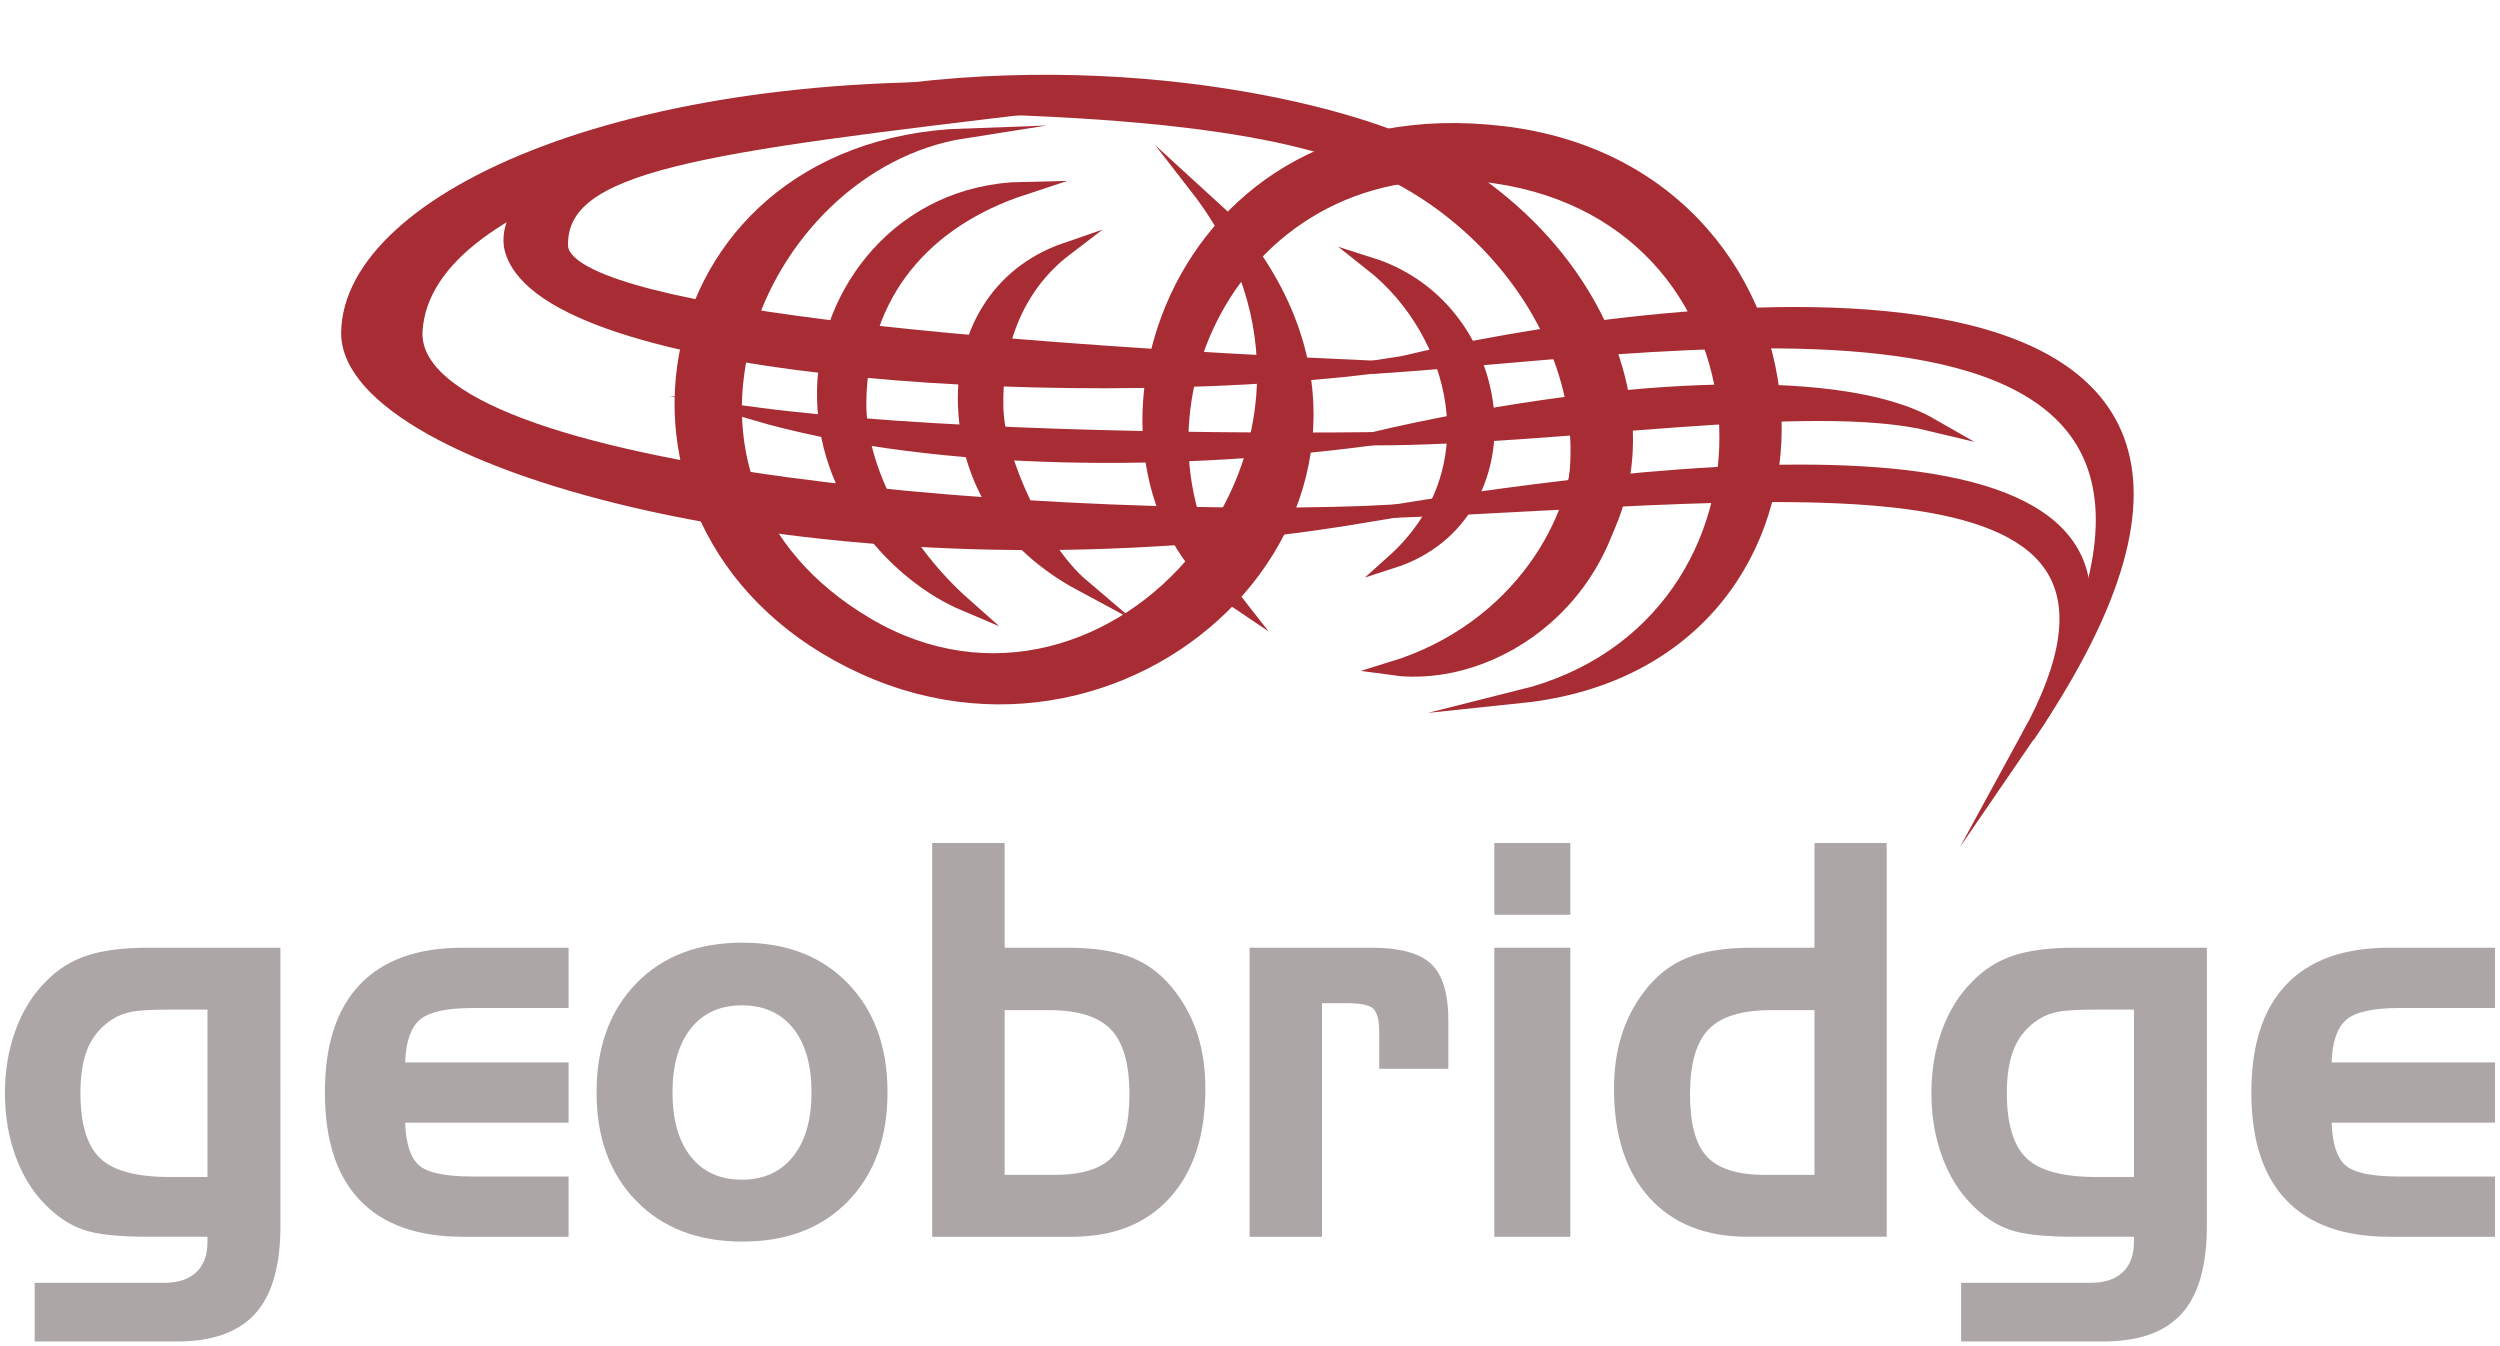
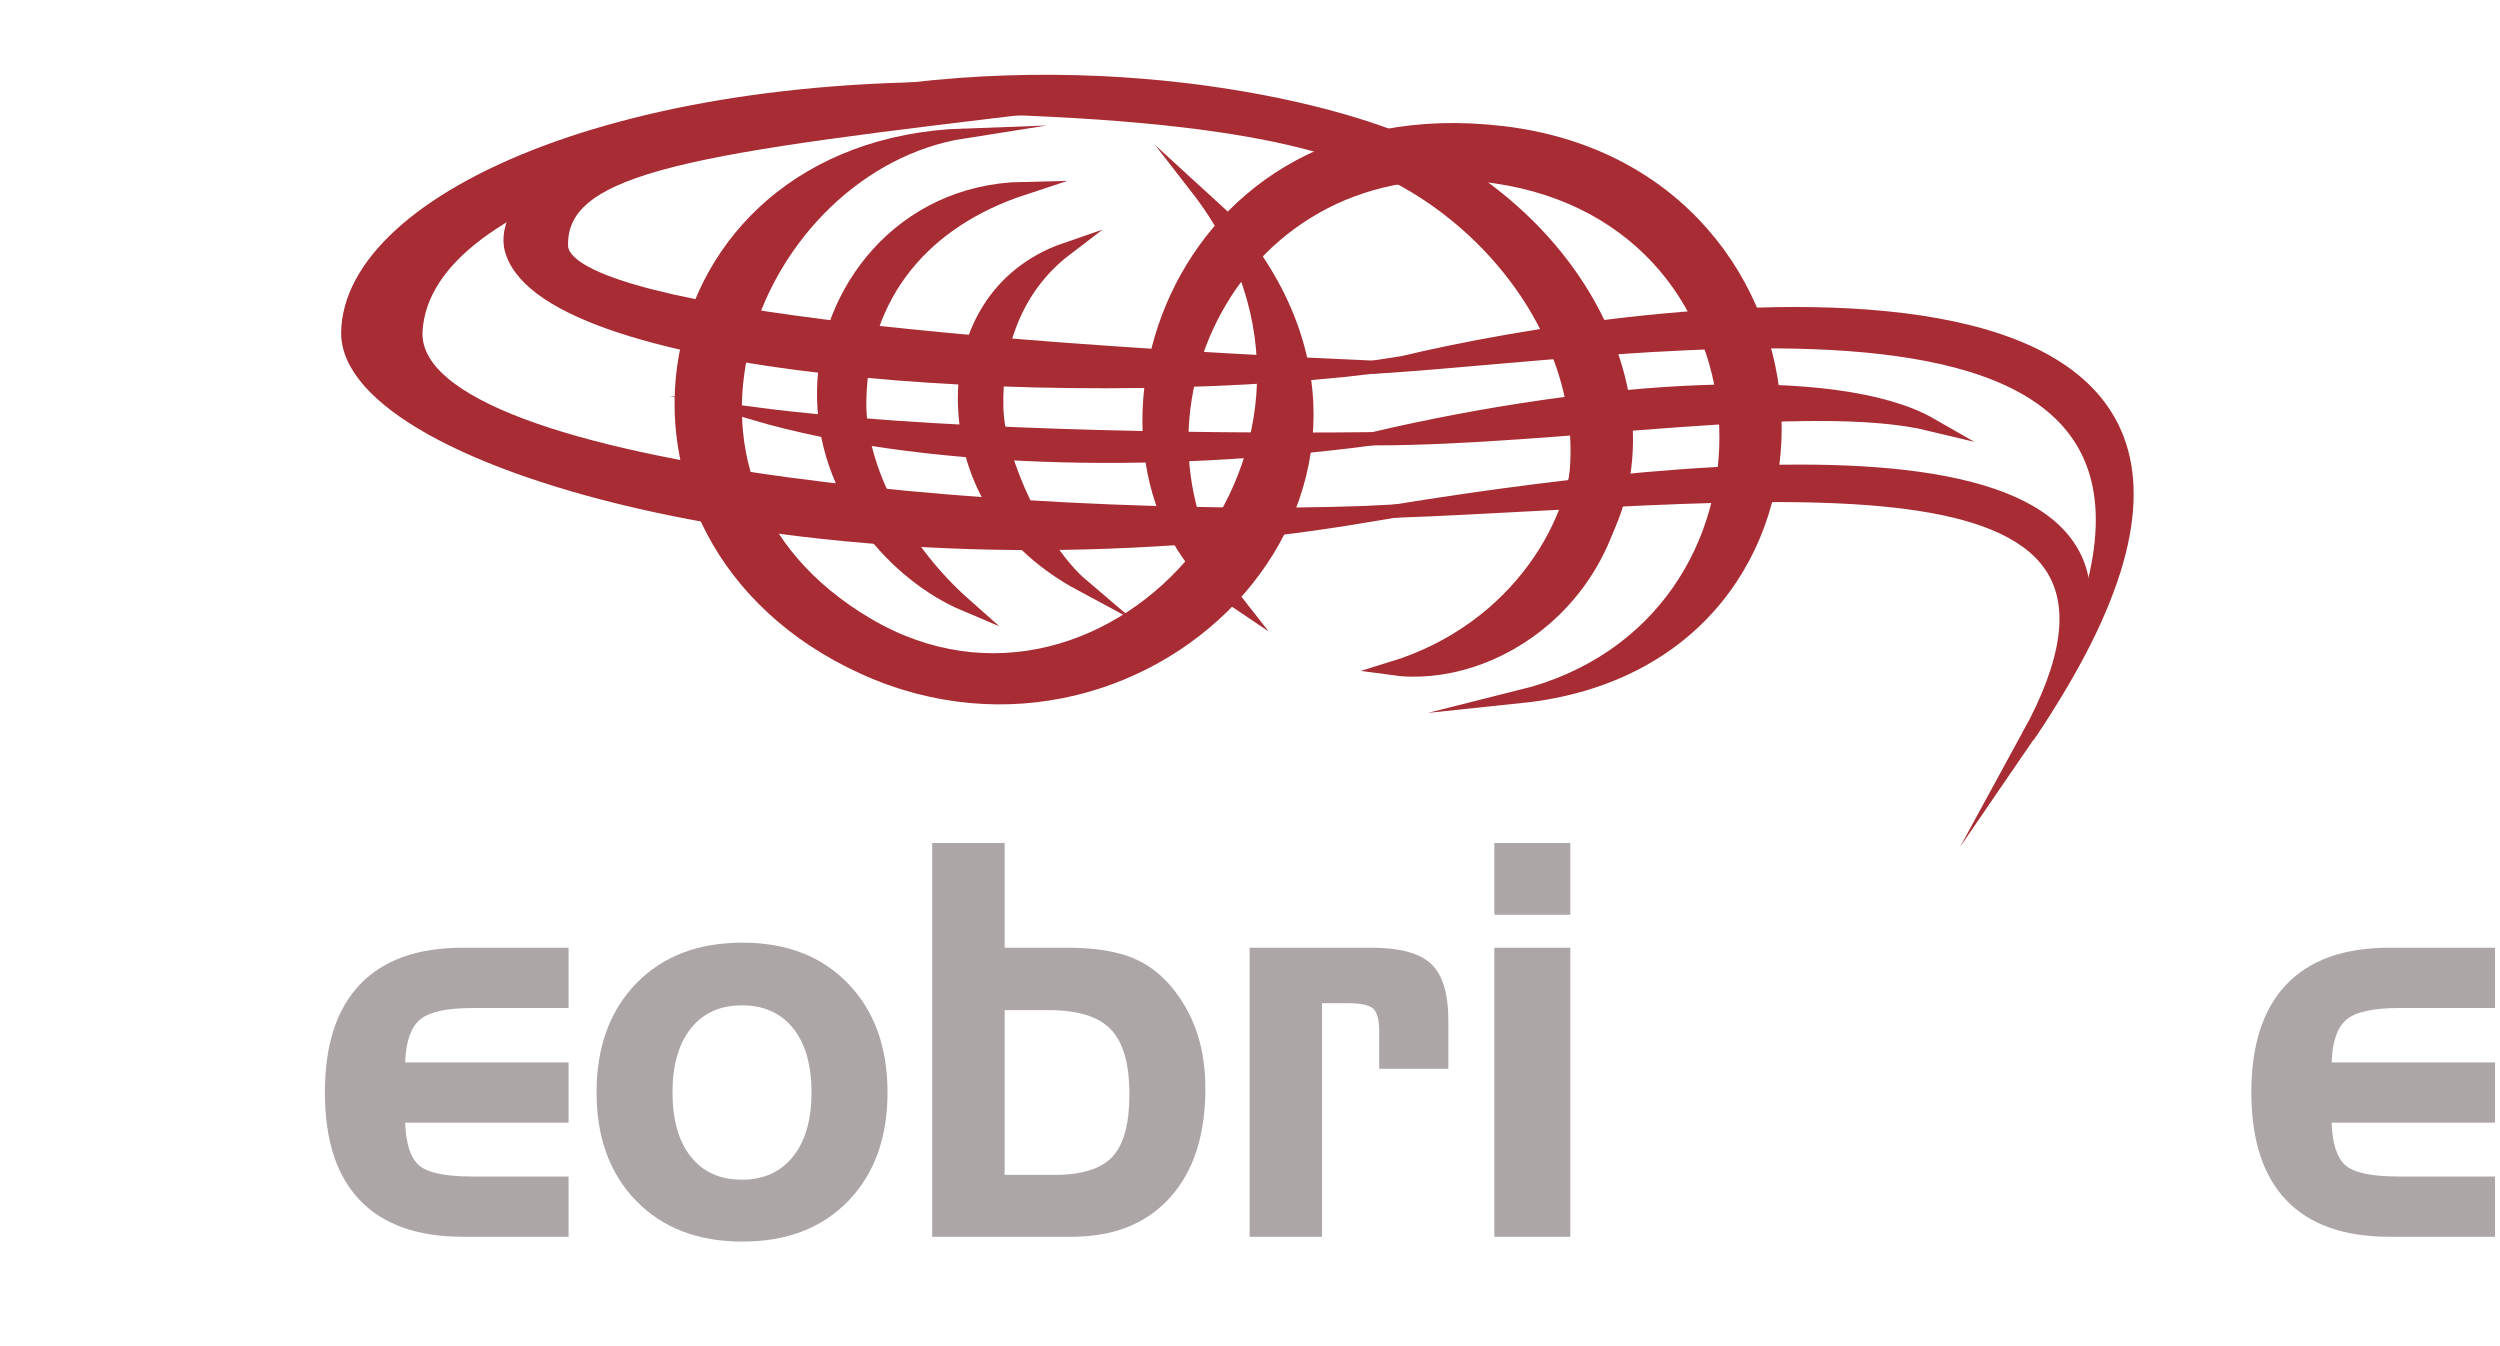
<svg xmlns="http://www.w3.org/2000/svg" version="1.1" id="Layer_1" x="0px" y="0px" width="188.836px" height="101.704px" viewBox="2332.873 11.717 188.836 101.704" enable-background="new 2332.873 11.717 188.836 101.704" xml:space="preserve">
  <g id="Grid">
</g>
  <g id="Layer_1_1_" display="none">
</g>
  <g id="Desktop" display="none">
</g>
  <g id="Guides" display="none">
</g>
  <g>
    <path fill="#A82C33" stroke="#A82C33" stroke-miterlimit="25" d="M2486.077,67.313c12.527-22.89-18.463-18.124-47.941-16.975   C2466.058,45.843,2502.81,42.976,2486.077,67.313L2486.077,67.313z" />
    <path fill="#A82C33" stroke="#A82C33" stroke-width="0.75" stroke-miterlimit="20" d="M2423.145,25.948   c14.99,19.271-6.349,43.644-24.695,32.818c-18.342-10.825-8.472-34.512,7.274-36.977c-24.552,0.859-29.433,30.574-7.686,40.476   c21.745,9.901,45.32-14.414,27.266-34.34L2423.145,25.948z" />
    <path fill="#A82C33" stroke="#A82C33" stroke-miterlimit="20" d="M2410.173,25.948c-7.349,2.418-12.22,7.845-12.361,16.073   c-0.088,5.157,3.316,11.272,7.932,15.358c-5.04-2.13-10.823-8.203-10.656-16.25C2395.24,33.762,2400.898,26.14,2410.173,25.948   L2410.173,25.948z" />
    <path fill="#A82C33" stroke="#A82C33" stroke-miterlimit="20" d="M2426.352,57.247c-10.501-13.316-0.396-35.055,19.453-32.179   c22.506,3.256,23.313,33.932,1.955,39.259c26.646-2.787,24.946-39.461-1.368-42.586   C2420.079,18.616,2412.774,48.193,2426.352,57.247L2426.352,57.247z" />
    <path fill="#A82C33" stroke="#A82C33" stroke-miterlimit="20" d="M2443.499,27.525c4.851,4.374,8.486,9.819,8.647,17.542   c0.117,5.681-4.437,14.165-14.185,17.146c7.784,1.093,17.587-5.49,17.445-17.297C2455.31,36.926,2449.536,30.037,2443.499,27.525   L2443.499,27.525z" />
    <path fill="#A82C33" stroke="#A82C33" stroke-miterlimit="20" d="M2412.424,19.609c-26.825,3.194-37.267,4.454-37.144,10.669   c0.101,5.193,31.868,7.858,61.265,9.184c-24.172,2.814-63.37,0.278-65.116-9.184c-0.911-7.471,22.039-11.486,41.119-11.631   L2412.424,19.609z" />
    <path fill="#A82C33" stroke="#A82C33" stroke-miterlimit="20" d="M2438.135,50.339c-23.243,1.181-74.582-2.197-73.843-13.654   c0.719-11.155,25.783-16.608,48.205-18.049c-31.513-1.917-53.262,8.078-53.356,18.234c0,9.919,36.706,20.127,75.213,14.092   L2438.135,50.339z" />
    <path fill="#A82C33" stroke="#A82C33" stroke-miterlimit="20" d="M2436.545,39.462c24.154-1.497,71.325-10.309,49.532,27.851   c28.008-41.244-30.669-32.187-47.24-28.207L2436.545,39.462z" />
    <path fill="#A82C33" stroke="#A82C33" stroke-miterlimit="20" d="M2445.36,60.304c12.738-12.304,5.32-28.695-6.795-35.167   c-5.821-3.107-15.932-5.643-44.611-5.413c20.651-4.426,39.605,0.029,46.174,3.239C2456.955,31.185,2462.322,51.989,2445.36,60.304   L2445.36,60.304z" />
    <path fill="#A82C33" stroke="#A82C33" stroke-miterlimit="20" d="M2413.391,30.538c-3.922,2.99-5.36,7.58-5.226,12.041   c0.116,3.927,3.293,10.661,6.439,13.338c-6.896-3.702-8.746-9.33-8.874-13.641C2405.573,37.135,2408.051,32.374,2413.391,30.538   L2413.391,30.538z" />
    <path fill="#A82C33" stroke="#A82C33" stroke-miterlimit="20" d="M2389.87,42.969c12.474,3.624,29.966,4.076,46.676,1.893   C2422.243,44.999,2402.773,44.656,2389.87,42.969L2389.87,42.969z" />
    <path fill="#A82C33" stroke="#A82C33" stroke-miterlimit="20" d="M2478.714,43.78c-7.078-4.057-25.063-2.907-42.169,1.082   C2450.85,44.86,2469.588,41.57,2478.714,43.78L2478.714,43.78z" />
-     <path fill="#A82C33" stroke="#A82C33" stroke-miterlimit="20" d="M2438.056,54.145c7.713-6.896,4.838-17.381-1.631-22.479   C2447.161,35.075,2448.63,50.744,2438.056,54.145L2438.056,54.145z" />
  </g>
  <g>
-     <path fill="#ADA6A6" d="M2354.054,104.345c0,2.994-0.634,5.193-1.9,6.595c-1.268,1.405-3.244,2.106-5.932,2.106h-10.729v-4.433   h9.787c1.051,0,1.855-0.266,2.42-0.8c0.563-0.531,0.844-1.304,0.844-2.314v-0.364h-4.452c-2.304,0-3.96-0.182-4.971-0.546   c-1.012-0.364-1.945-0.984-2.803-1.861c-0.986-0.984-1.744-2.214-2.274-3.685c-0.531-1.471-0.797-3.061-0.797-4.772   c0-1.688,0.266-3.261,0.797-4.726c0.53-1.464,1.288-2.688,2.274-3.672c0.883-0.919,1.919-1.575,3.109-1.972   c1.19-0.399,2.745-0.6,4.664-0.6h9.962V104.345z M2345.705,100.621h2.84V87.977h-2.84c-1.369,0-2.33,0.054-2.879,0.161   c-0.551,0.11-1.031,0.292-1.44,0.549c-0.844,0.539-1.462,1.25-1.853,2.133s-0.584,2.034-0.584,3.451   c0,2.333,0.492,3.974,1.478,4.925C2341.413,100.147,2343.171,100.621,2345.705,100.621z" />
    <path fill="#ADA6A6" d="M2367.836,105.135c-3.431,0-6.024-0.922-7.783-2.763c-1.76-1.84-2.64-4.555-2.64-8.144   s0.883-6.306,2.648-8.152c1.767-1.85,4.357-2.774,7.774-2.774h7.985v4.555h-7.236c-1.984,0-3.317,0.296-4.004,0.89   c-0.683,0.594-1.051,1.664-1.104,3.216h12.344v4.552h-12.344c0.053,1.566,0.394,2.634,1.027,3.207   c0.635,0.575,1.979,0.862,4.041,0.862h7.275v4.552H2367.836z" />
    <path fill="#ADA6A6" d="M2399.911,94.229c0,3.428-0.989,6.16-2.966,8.204c-1.978,2.043-4.643,3.066-7.994,3.066   c-3.354,0-6.029-1.026-8.024-3.076c-1.996-2.049-2.993-4.781-2.993-8.194c0-3.425,0.997-6.166,2.993-8.225   c1.995-2.058,4.671-3.084,8.024-3.084c3.326,0,5.984,1.026,7.974,3.084C2398.914,88.063,2399.911,90.804,2399.911,94.229z    M2383.67,94.229c0,2.076,0.462,3.696,1.383,4.856c0.922,1.16,2.207,1.739,3.858,1.739c1.638,0,2.924-0.579,3.857-1.739   s1.402-2.78,1.402-4.856s-0.465-3.692-1.393-4.845c-0.928-1.154-2.218-1.729-3.867-1.729c-1.638,0-2.92,0.578-3.848,1.739   C2384.136,90.554,2383.67,92.164,2383.67,94.229z" />
    <path fill="#ADA6A6" d="M2408.758,75.394v7.908h4.702c2.074,0,3.736,0.263,4.991,0.781c1.255,0.52,2.328,1.379,3.225,2.578   c0.755,0.999,1.317,2.103,1.69,3.308c0.369,1.208,0.555,2.532,0.555,3.977c0,3.508-0.889,6.249-2.667,8.225   c-1.778,1.978-4.254,2.965-7.428,2.965h-10.54V75.394H2408.758z M2412.099,88.018h-3.341v12.442h3.762   c2.087,0,3.553-0.462,4.396-1.387c0.845-0.922,1.267-2.491,1.267-4.704c0-2.279-0.464-3.908-1.392-4.884   C2415.864,88.507,2414.299,88.018,2412.099,88.018z" />
    <path fill="#ADA6A6" d="M2427.262,83.302h9.194c2.15,0,3.656,0.408,4.519,1.226c0.865,0.814,1.298,2.243,1.298,4.278v3.643h-5.222   v-2.813c0-0.848-0.145-1.417-0.431-1.709c-0.29-0.29-0.946-0.436-1.97-0.436h-1.918v17.645h-5.471V83.302z" />
    <path fill="#ADA6A6" d="M2451.485,80.813h-5.739v-5.42h5.739V80.813z M2451.485,105.135h-5.739V83.302h5.739V105.135z" />
-     <path fill="#ADA6A6" d="M2475.382,105.135h-10.501c-3.174,0-5.649-0.984-7.428-2.953c-1.778-1.972-2.667-4.716-2.667-8.236   c0-1.444,0.186-2.769,0.557-3.977c0.371-1.205,0.932-2.309,1.688-3.308c0.897-1.199,1.975-2.059,3.236-2.578   c1.259-0.519,2.92-0.781,4.979-0.781h4.684v-7.908h5.453V105.135z M2469.929,100.46V88.018h-3.3c-2.216,0-3.785,0.489-4.713,1.468   c-0.928,0.976-1.39,2.604-1.39,4.884c0,2.213,0.423,3.782,1.273,4.704c0.854,0.925,2.314,1.387,4.388,1.387H2469.929z" />
-     <path fill="#ADA6A6" d="M2499.566,104.345c0,2.994-0.633,5.193-1.9,6.595c-1.265,1.405-3.242,2.106-5.93,2.106h-10.73v-4.433h9.79   c1.05,0,1.855-0.266,2.419-0.8c0.562-0.531,0.845-1.304,0.845-2.314v-0.364h-4.454c-2.303,0-3.961-0.182-4.973-0.546   c-1.011-0.364-1.945-0.984-2.801-1.861c-0.984-0.984-1.745-2.214-2.276-3.685c-0.53-1.471-0.796-3.061-0.796-4.772   c0-1.688,0.266-3.261,0.796-4.726c0.531-1.464,1.292-2.688,2.276-3.672c0.883-0.919,1.918-1.575,3.108-1.972   c1.19-0.399,2.744-0.6,4.665-0.6h9.961V104.345z M2491.216,100.621h2.843V87.977h-2.843c-1.369,0-2.327,0.054-2.879,0.161   c-0.549,0.11-1.029,0.292-1.438,0.549c-0.845,0.539-1.465,1.25-1.853,2.133c-0.391,0.883-0.588,2.034-0.588,3.451   c0,2.333,0.495,3.974,1.479,4.925C2486.923,100.147,2488.683,100.621,2491.216,100.621z" />
    <path fill="#ADA6A6" d="M2513.351,105.135c-3.431,0-6.026-0.922-7.786-2.763c-1.757-1.84-2.638-4.555-2.638-8.144   s0.884-6.306,2.649-8.152c1.767-1.85,4.355-2.774,7.774-2.774h7.982v4.555h-7.234c-1.983,0-3.32,0.296-4.003,0.89   c-0.687,0.594-1.054,1.664-1.104,3.216h12.341v4.552h-12.341c0.05,1.566,0.394,2.634,1.026,3.207   c0.635,0.575,1.98,0.862,4.041,0.862h7.273v4.552H2513.351z" />
  </g>
</svg>